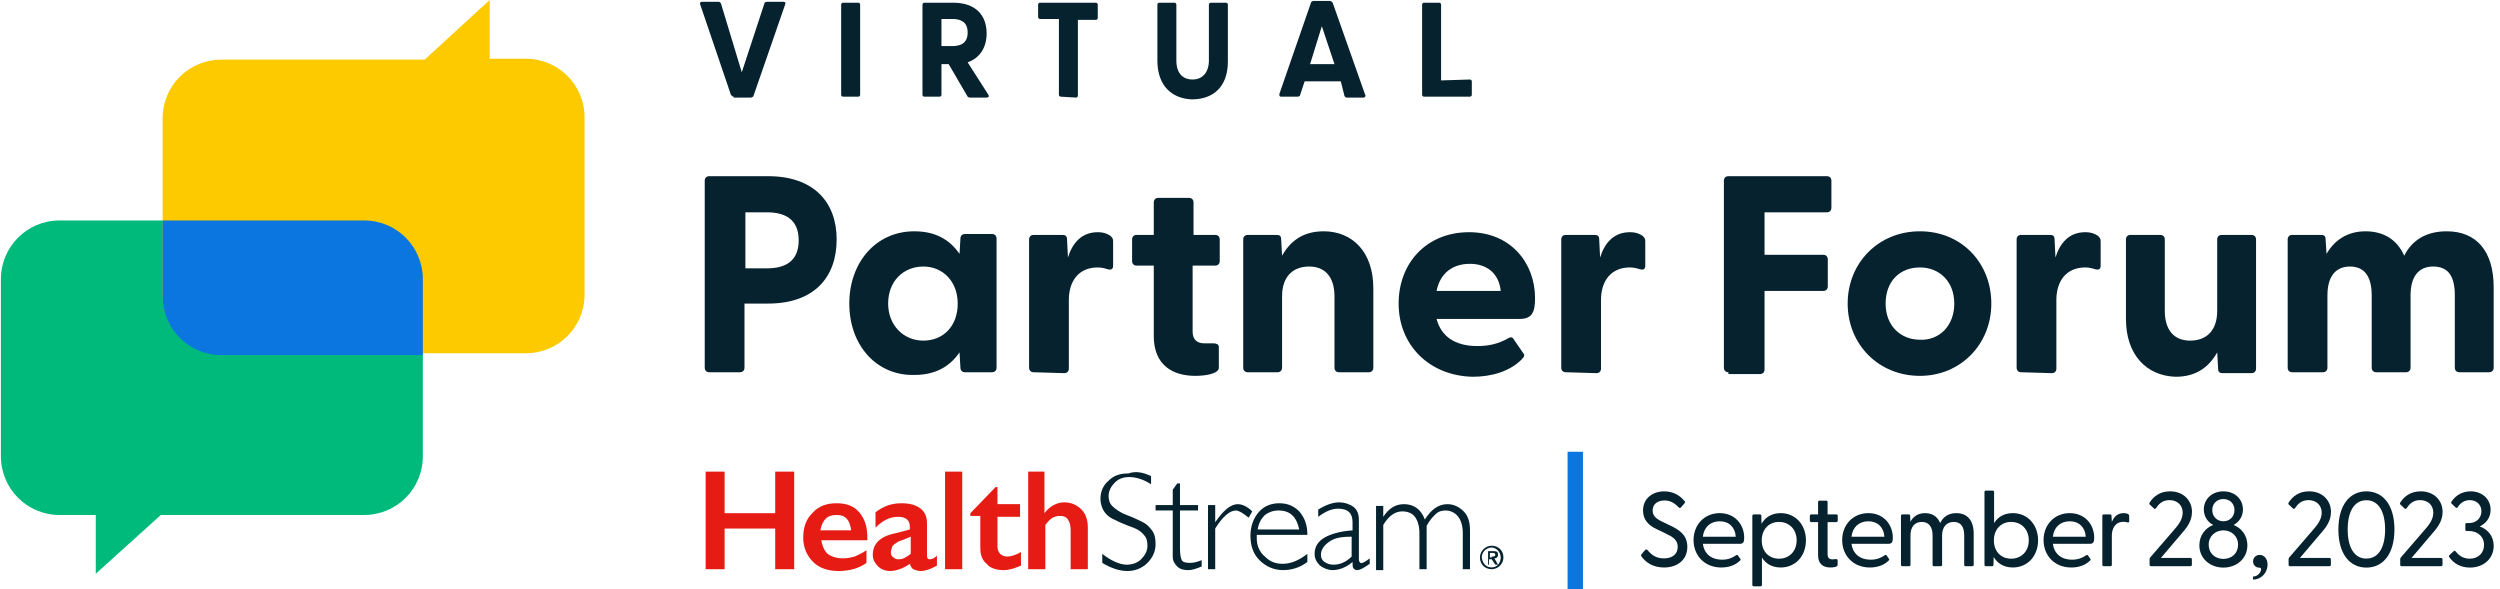
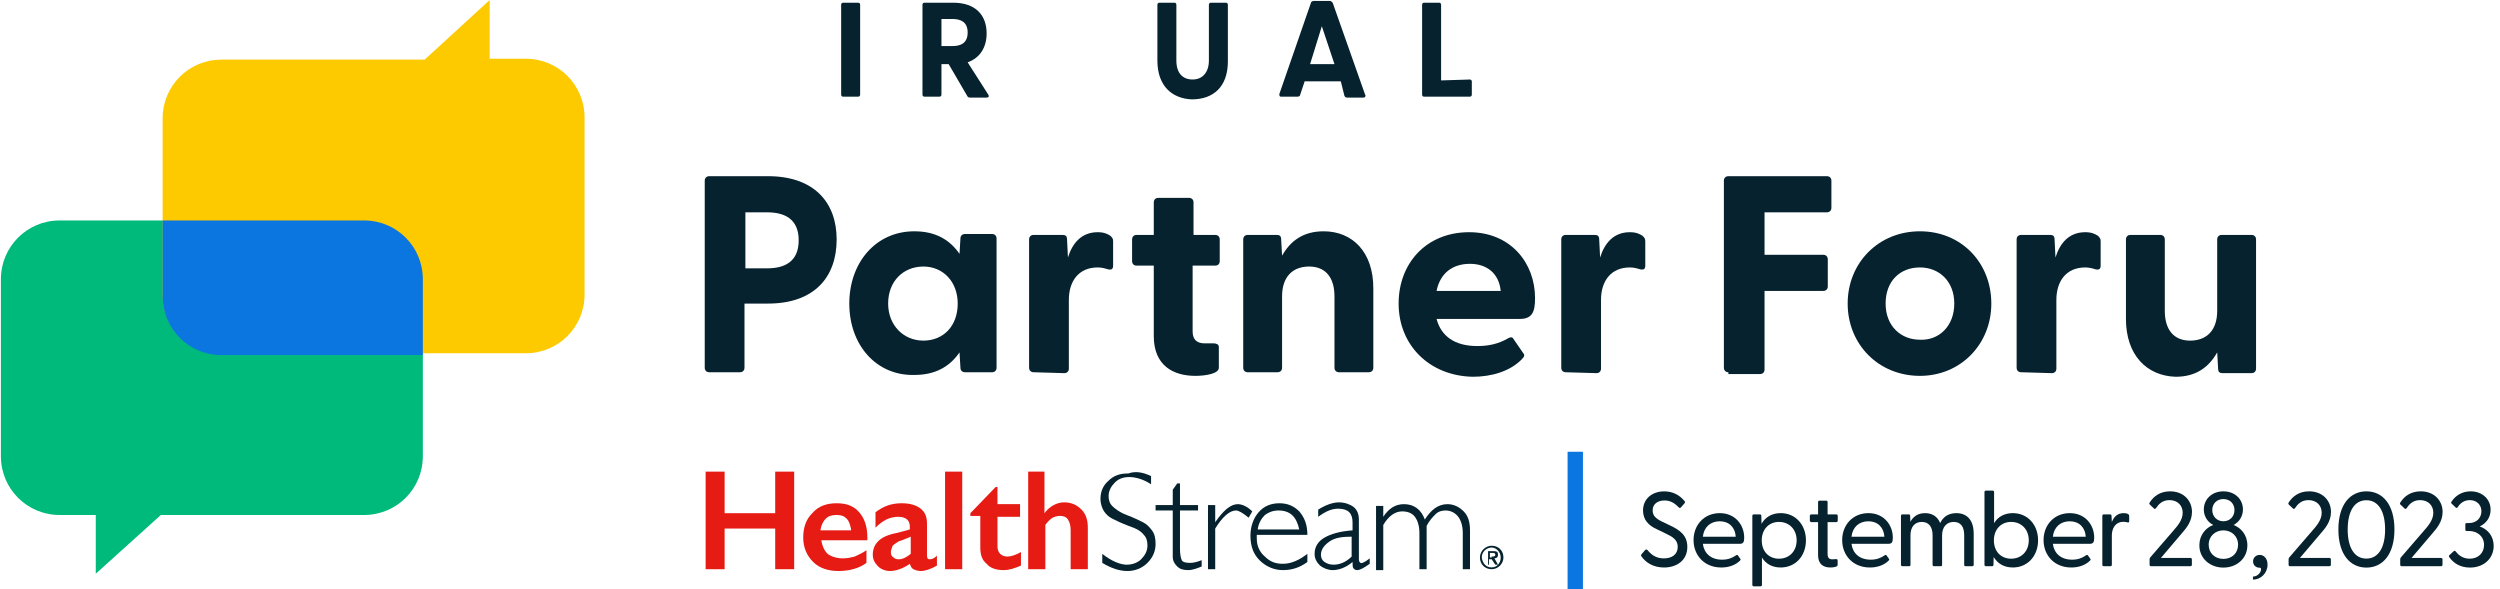
<svg xmlns="http://www.w3.org/2000/svg" version="1.1" id="Layer_1" x="0px" y="0px" viewBox="0 0 276.7 65.2" style="enable-background:new 0 0 276.7 65.2;" xml:space="preserve">
  <style type="text/css">
	.st0{fill:#05222E;}
	.st1{fill:#00BA7C;}
	.st2{fill:#FDCA00;}
	.st3{fill:#0B75E0;}
	.st4{fill:#E61B14;}
</style>
  <g>
    <path class="st0" d="M181.675,61.579c-0.059-0.093-0.059-0.163,0.023-0.257l0.387-0.445c0.081-0.093,0.187-0.07,0.269,0.012   c0.445,0.551,0.983,0.913,1.803,0.913c0.96,0,1.533-0.491,1.533-1.275c0-0.796-0.585-1.124-1.346-1.486l-0.995-0.48   c-0.866-0.397-1.498-1.018-1.498-2.06c0-1.322,1.041-2.118,2.341-2.118c0.947,0,1.685,0.398,2.235,1.054   c0.105,0.105,0.082,0.175,0.012,0.269l-0.375,0.434c-0.082,0.105-0.176,0.105-0.269,0.012c-0.469-0.492-0.937-0.761-1.568-0.761   c-0.749,0-1.312,0.386-1.312,1.1c0,0.573,0.34,0.901,1.042,1.241l0.925,0.444c0.948,0.456,1.872,1.019,1.872,2.353   c0,1.463-1.135,2.282-2.586,2.282C182.95,62.809,182.132,62.236,181.675,61.579z" />
    <path class="st0" d="M187.442,59.778c0-1.686,1.183-2.984,2.902-2.984c1.709,0,2.704,1.299,2.704,2.715   c0,0.469-0.094,0.679-0.48,0.679h-4.096c0.129,1.03,0.866,1.756,2.13,1.756c0.632,0,1.112-0.176,1.557-0.491   c0.07-0.047,0.141-0.047,0.188,0.012l0.257,0.362c0.082,0.094,0.047,0.164-0.047,0.246c-0.503,0.491-1.24,0.737-2.048,0.737   C188.637,62.809,187.442,61.463,187.442,59.778z M192.112,59.403c-0.059-1.029-0.737-1.708-1.768-1.708   c-1.029,0-1.755,0.644-1.872,1.708H192.112z" />
    <path class="st0" d="M194.112,64.892c-0.105,0-0.164-0.059-0.164-0.164v-7.631c0-0.104,0.059-0.163,0.164-0.163h0.679   c0.105,0,0.152,0.059,0.152,0.163l0.023,0.878c0.409-0.726,1.135-1.182,2.118-1.182c1.65,0,2.797,1.299,2.797,3.008   c0,1.721-1.146,3.008-2.797,3.008c-0.948,0-1.662-0.422-2.072-1.101v3.02c0,0.105-0.058,0.164-0.163,0.164H194.112z    M198.852,59.801c0-1.206-0.819-2.036-1.954-2.036c-1.124,0-1.908,0.83-1.908,2.048c0,1.217,0.784,2.024,1.908,2.024   C198.032,61.837,198.852,61.018,198.852,59.801z" />
    <path class="st0" d="M201.225,61.451v-3.663h-0.737c-0.105,0-0.176-0.07-0.176-0.176v-0.516c0-0.104,0.07-0.163,0.176-0.163h0.737   v-1.358c0-0.104,0.059-0.163,0.164-0.163h0.737c0.105,0,0.152,0.059,0.152,0.163v1.358h0.959c0.105,0,0.164,0.059,0.164,0.163   v0.516c0,0.105-0.059,0.176-0.164,0.176h-0.959v3.534c0,0.421,0.187,0.585,0.526,0.585c0.094,0,0.246-0.012,0.363-0.023   c0.163-0.023,0.222,0.035,0.222,0.152v0.491c0,0.223-0.479,0.281-0.808,0.281C201.763,62.809,201.225,62.399,201.225,61.451z" />
    <path class="st0" d="M203.892,59.778c0-1.686,1.183-2.984,2.902-2.984c1.709,0,2.704,1.299,2.704,2.715   c0,0.469-0.094,0.679-0.48,0.679h-4.096c0.129,1.03,0.866,1.756,2.13,1.756c0.632,0,1.112-0.176,1.557-0.491   c0.07-0.047,0.141-0.047,0.188,0.012l0.257,0.362c0.082,0.094,0.047,0.164-0.047,0.246c-0.503,0.491-1.24,0.737-2.048,0.737   C205.086,62.809,203.892,61.463,203.892,59.778z M208.562,59.403c-0.059-1.029-0.737-1.708-1.768-1.708   c-1.029,0-1.755,0.644-1.872,1.708H208.562z" />
    <path class="st0" d="M210.562,62.668c-0.105,0-0.164-0.059-0.164-0.164v-5.407c0-0.104,0.059-0.163,0.164-0.163h0.69   c0.117,0,0.164,0.047,0.164,0.175l0.023,0.645c0.292-0.539,0.795-0.96,1.626-0.96c0.784,0,1.37,0.362,1.674,1.1   c0.293-0.62,0.843-1.1,1.791-1.1c1.193,0,1.919,0.784,1.919,2.294v3.417c0,0.105-0.059,0.164-0.164,0.164h-0.737   c-0.105,0-0.151-0.059-0.151-0.164v-3.253c0-0.948-0.375-1.486-1.159-1.486c-0.772,0-1.287,0.55-1.287,1.486v3.253   c0,0.105-0.047,0.164-0.152,0.164h-0.737c-0.105,0-0.164-0.059-0.164-0.164v-3.253c0-0.948-0.421-1.486-1.193-1.486   c-0.784,0-1.253,0.55-1.253,1.486v3.253c0,0.105-0.046,0.164-0.151,0.164H210.562z" />
    <path class="st0" d="M220.66,61.65l-0.023,0.854c0,0.105-0.047,0.164-0.152,0.164h-0.679c-0.105,0-0.164-0.059-0.164-0.164v-8.04   c0-0.105,0.059-0.164,0.164-0.164h0.737c0.105,0,0.163,0.059,0.163,0.164v3.44c0.41-0.69,1.124-1.111,2.072-1.111   c1.65,0,2.797,1.299,2.797,3.008c0,1.721-1.146,3.008-2.797,3.008C221.795,62.809,221.081,62.363,220.66,61.65z M224.545,59.801   c0-1.206-0.819-2.036-1.954-2.036c-1.124,0-1.908,0.83-1.908,2.048c0,1.217,0.784,2.024,1.908,2.024   C223.726,61.837,224.545,61.018,224.545,59.801z" />
    <path class="st0" d="M226.181,59.778c0-1.686,1.183-2.984,2.902-2.984c1.709,0,2.704,1.299,2.704,2.715   c0,0.469-0.094,0.679-0.48,0.679h-4.096c0.129,1.03,0.866,1.756,2.13,1.756c0.632,0,1.112-0.176,1.557-0.491   c0.07-0.047,0.141-0.047,0.188,0.012l0.257,0.362c0.082,0.094,0.047,0.164-0.047,0.246c-0.503,0.491-1.24,0.737-2.048,0.737   C227.375,62.809,226.181,61.463,226.181,59.778z M230.851,59.403c-0.059-1.029-0.737-1.708-1.768-1.708   c-1.029,0-1.755,0.644-1.872,1.708H230.851z" />
    <path class="st0" d="M232.85,62.668c-0.105,0-0.164-0.059-0.164-0.164v-5.407c0-0.104,0.059-0.163,0.164-0.163h0.69   c0.117,0,0.164,0.047,0.164,0.175l0.034,0.68c0.211-0.562,0.598-0.995,1.3-0.995c0.245,0,0.421,0.047,0.526,0.117   c0.07,0.059,0.094,0.105,0.094,0.21v0.574c0,0.128-0.082,0.151-0.211,0.116c-0.152-0.046-0.292-0.058-0.421-0.058   c-0.96,0-1.288,0.818-1.288,1.51v3.241c0,0.105-0.046,0.164-0.151,0.164H232.85z" />
    <path class="st0" d="M238.08,62.668c-0.105,0-0.164-0.059-0.164-0.164v-0.597c0-0.082,0.023-0.164,0.082-0.223l2.517-2.914   c0.468-0.538,1.064-1.193,1.064-2.024c0-0.808-0.573-1.393-1.463-1.393c-0.831,0-1.229,0.503-1.498,0.901   c-0.07,0.093-0.163,0.093-0.233,0.012l-0.434-0.41c-0.082-0.082-0.082-0.152-0.012-0.258c0.41-0.632,1.101-1.217,2.247-1.217   c1.486,0,2.423,1.019,2.423,2.282c0,1.077-0.667,1.838-1.135,2.376l-2.306,2.715h3.265c0.105,0,0.164,0.059,0.164,0.164v0.585   c0,0.105-0.059,0.164-0.164,0.164H238.08z" />
    <path class="st0" d="M243.426,60.351c0-1.135,0.702-1.931,1.533-2.247c-0.655-0.339-1.041-0.983-1.041-1.721   c0-1.088,0.854-2.001,2.165-2.001c1.322,0,2.165,0.913,2.165,2.001c0,0.737-0.387,1.382-1.042,1.721   c0.831,0.316,1.533,1.112,1.533,2.247c0,1.486-1.205,2.47-2.656,2.47S243.426,61.837,243.426,60.351z M247.71,60.292   c0-0.972-0.749-1.592-1.627-1.592c-0.866,0-1.627,0.62-1.627,1.592c0,0.925,0.69,1.568,1.627,1.568   C247.019,61.861,247.71,61.229,247.71,60.292z M247.312,56.453c0-0.702-0.503-1.217-1.229-1.217s-1.229,0.515-1.229,1.217   s0.516,1.241,1.229,1.241C246.809,57.695,247.312,57.155,247.312,56.453z" />
    <path class="st0" d="M249.357,63.815c0.796-0.012,1.112-0.982,0.749-0.982c-0.433,0.012-0.737-0.293-0.737-0.702   c0-0.41,0.328-0.714,0.737-0.714c0.457,0,0.866,0.386,0.866,1.076c0,0.937-0.749,1.674-1.615,1.65V63.815z" />
    <path class="st0" d="M253.465,62.668c-0.105,0-0.164-0.059-0.164-0.164v-0.597c0-0.082,0.023-0.164,0.082-0.223l2.517-2.914   c0.468-0.538,1.064-1.193,1.064-2.024c0-0.808-0.573-1.393-1.463-1.393c-0.831,0-1.229,0.503-1.498,0.901   c-0.07,0.093-0.163,0.093-0.233,0.012l-0.434-0.41c-0.082-0.082-0.082-0.152-0.012-0.258c0.41-0.632,1.101-1.217,2.247-1.217   c1.486,0,2.423,1.019,2.423,2.282c0,1.077-0.667,1.838-1.135,2.376l-2.306,2.715h3.265c0.105,0,0.164,0.059,0.164,0.164v0.585   c0,0.105-0.059,0.164-0.164,0.164H253.465z" />
    <path class="st0" d="M258.812,58.607c0-2.75,1.288-4.225,3.102-4.225c1.814,0,3.102,1.475,3.102,4.225   c0,2.739-1.287,4.214-3.102,4.214C260.1,62.821,258.812,61.346,258.812,58.607z M263.984,58.607c0-2.013-0.749-3.241-2.071-3.241   c-1.334,0-2.071,1.229-2.071,3.241c0,2.002,0.737,3.219,2.071,3.219C263.235,61.825,263.984,60.609,263.984,58.607z" />
    <path class="st0" d="M265.819,62.668c-0.105,0-0.164-0.059-0.164-0.164v-0.597c0-0.082,0.023-0.164,0.082-0.223l2.517-2.914   c0.468-0.538,1.064-1.193,1.064-2.024c0-0.808-0.573-1.393-1.463-1.393c-0.831,0-1.229,0.503-1.498,0.901   c-0.07,0.093-0.163,0.093-0.233,0.012l-0.434-0.41c-0.082-0.082-0.082-0.152-0.012-0.258c0.41-0.632,1.101-1.217,2.247-1.217   c1.486,0,2.423,1.019,2.423,2.282c0,1.077-0.667,1.838-1.135,2.376l-2.306,2.715h3.265c0.105,0,0.164,0.059,0.164,0.164v0.585   c0,0.105-0.059,0.164-0.164,0.164H265.819z" />
    <path class="st0" d="M271.084,61.661c-0.059-0.094-0.047-0.163,0.035-0.233l0.457-0.422c0.07-0.07,0.151-0.059,0.21,0.023   c0.293,0.375,0.772,0.808,1.557,0.808c0.96,0,1.592-0.644,1.592-1.521c0-0.937-0.726-1.545-1.674-1.545h-0.233   c-0.117,0-0.164-0.047-0.164-0.152v-0.573c0-0.105,0.047-0.152,0.164-0.152h0.233c0.866,0,1.382-0.597,1.382-1.311   c0-0.702-0.516-1.229-1.288-1.229c-0.62,0-1.064,0.339-1.334,0.784c-0.07,0.105-0.152,0.094-0.234,0.023l-0.444-0.422   c-0.059-0.059-0.07-0.129-0.012-0.21c0.397-0.633,1.136-1.147,2.118-1.147c1.264,0,2.212,0.843,2.212,2.036   c0,0.866-0.491,1.51-1.205,1.85c0.866,0.304,1.545,1.041,1.545,2.153c0,1.393-1.101,2.399-2.622,2.399   C272.325,62.821,271.553,62.34,271.084,61.661z" />
  </g>
  <g>
    <path class="st1" d="M46.8,30.9v19.6c0,3.6-2.9,6.5-6.5,6.5H17.8l-7.2,6.5V57h-4c-3.6,0-6.5-2.9-6.5-6.5V30.9   c0-3.6,2.9-6.5,6.5-6.5h33.7C43.8,24.4,46.8,27.3,46.8,30.9z" />
    <path class="st2" d="M18,32.7V13.1c0-3.6,2.9-6.5,6.5-6.5H47L54.2,0v6.5h4c3.6,0,6.5,2.9,6.5,6.5v19.6c0,3.6-2.9,6.5-6.5,6.5H24.5   C20.9,39.3,18,36.3,18,32.7z" />
    <path class="st3" d="M46.8,30.9c0-3.6-2.9-6.5-6.5-6.5H18v8.4c0,3.6,2.9,6.5,6.5,6.5h22.3V30.9z" />
  </g>
  <g>
-     <path class="st0" d="M81.2,10.7c-0.1,0-0.2-0.1-0.3-0.2l-3.4-10c-0.1-0.1,0-0.3,0.2-0.3h1.8c0.1,0,0.2,0,0.3,0.2L82.1,8l2.5-7.6   c0-0.1,0.1-0.2,0.3-0.2h1.8c0.2,0,0.3,0.1,0.2,0.3l-3.5,10.1c0,0.1-0.2,0.2-0.3,0.2h-1.9V10.7z" />
    <path class="st0" d="M93.3,10.7c-0.1,0-0.2-0.1-0.2-0.2v-10c0-0.1,0.1-0.2,0.2-0.2H95c0.1,0,0.2,0.1,0.2,0.2v10   c0,0.1-0.1,0.2-0.2,0.2H93.3z" />
    <path class="st0" d="M109.4,10.5c0.1,0.2,0,0.3-0.2,0.3h-1.8c-0.1,0-0.2,0-0.3-0.1L105,7.1h-0.8v3.4c0,0.1-0.1,0.2-0.2,0.2h-1.7   c-0.1,0-0.2-0.1-0.2-0.2v-10c0-0.1,0.1-0.2,0.2-0.2h3.2c2.5,0,3.7,1.4,3.7,3.4c0,1.5-0.7,2.7-2.1,3.2L109.4,10.5z M104.2,2.1v3h1.2   c0.9,0,1.7-0.3,1.7-1.5s-0.8-1.5-1.7-1.5H104.2z" />
-     <path class="st0" d="M117.4,10.7c-0.1,0-0.2-0.1-0.2-0.2V2.1h-2.1c-0.1,0-0.2-0.1-0.2-0.2V0.5c0-0.1,0.1-0.2,0.2-0.2h6.2   c0.1,0,0.2,0.1,0.2,0.2V2c0,0.1-0.1,0.2-0.2,0.2h-2v8.4c0,0.1-0.1,0.2-0.2,0.2L117.4,10.7L117.4,10.7z" />
    <path class="st0" d="M128.1,6.7V0.5c0-0.1,0.1-0.2,0.2-0.2h1.7c0.1,0,0.2,0.1,0.2,0.2v6.2c0,1.4,0.7,2.1,1.8,2.1s1.8-0.8,1.8-2.1   V0.5c0-0.1,0.1-0.2,0.2-0.2h1.7c0.1,0,0.2,0.1,0.2,0.2v6.3c0,2.8-1.6,4.2-4,4.2C129.7,10.9,128.1,9.5,128.1,6.7z" />
    <path class="st0" d="M151.1,10.5c0.1,0.1,0,0.3-0.2,0.3h-1.8c-0.1,0-0.2,0-0.3-0.2L148.4,9h-4l-0.5,1.5c0,0.1-0.1,0.2-0.3,0.2h-1.8   c-0.2,0-0.2-0.1-0.2-0.3l3.5-10.1c0-0.1,0.2-0.2,0.3-0.2h1.8c0.1,0,0.2,0.1,0.3,0.2L151.1,10.5z M145,7.1h2.7l-1.4-4.2L145,7.1z" />
    <path class="st0" d="M162.7,8.8c0.1,0,0.2,0.1,0.2,0.2v1.5c0,0.1-0.1,0.2-0.2,0.2h-5.1c-0.1,0-0.2-0.1-0.2-0.2v-10   c0-0.1,0.1-0.2,0.2-0.2h1.7c0.1,0,0.2,0.1,0.2,0.2v8.4L162.7,8.8L162.7,8.8z" />
    <path class="st0" d="M78.5,41.2c-0.3,0-0.5-0.2-0.5-0.5V20c0-0.3,0.2-0.5,0.5-0.5H85c5.1,0,7.6,2.9,7.6,7c0,4.2-2.5,7.1-7.6,7.1   h-2.6v7.1c0,0.3-0.2,0.5-0.5,0.5C81.9,41.2,78.5,41.2,78.5,41.2z M82.5,29.7h2.4c1.9,0,3.5-0.7,3.5-3.1s-1.6-3.1-3.5-3.1h-2.4V29.7   z" />
    <path class="st0" d="M94,33.6c0-4.5,2.9-8,7.2-8c2.3,0,3.9,0.9,5,2.5l0.1-1.7c0-0.3,0.2-0.5,0.5-0.5h3c0.3,0,0.5,0.2,0.5,0.5v14.3   c0,0.3-0.2,0.5-0.5,0.5h-3c-0.3,0-0.5-0.2-0.5-0.5l-0.1-1.7c-1.1,1.6-2.7,2.5-5,2.5C97,41.6,94,38.2,94,33.6z M106,33.6   c0-2.4-1.6-4.1-3.8-4.1s-3.9,1.6-3.9,4.1c0,2.4,1.7,4.1,3.9,4.1S106,36.1,106,33.6z" />
    <path class="st0" d="M114.4,41.2c-0.3,0-0.5-0.2-0.5-0.5V26.5c0-0.3,0.2-0.5,0.5-0.5h3.2c0.3,0,0.5,0.1,0.5,0.5l0.1,2   c0.5-1.6,1.5-2.8,3.3-2.8c0.7,0,1.1,0.2,1.4,0.4c0.2,0.2,0.3,0.3,0.3,0.6v2.7c0,0.4-0.2,0.5-0.6,0.4c-0.3-0.1-0.7-0.2-1.1-0.2   c-2.1,0-3.2,1.5-3.2,3.6v7.6c0,0.3-0.2,0.5-0.5,0.5L114.4,41.2L114.4,41.2z" />
    <path class="st0" d="M127.7,37.2v-7.8h-1.9c-0.3,0-0.5-0.2-0.5-0.5v-2.4c0-0.3,0.2-0.5,0.5-0.5h1.9v-3.6c0-0.3,0.2-0.5,0.5-0.5h3.4   c0.3,0,0.5,0.2,0.5,0.5V26h2.4c0.3,0,0.5,0.2,0.5,0.5v2.4c0,0.3-0.2,0.5-0.5,0.5H132v7.3c0,0.9,0.5,1.3,1.3,1.3c0.3,0,0.6,0,1,0   c0.3,0,0.6,0.1,0.6,0.4v2.3c0,0.7-1.6,0.9-2.6,0.9C129.9,41.6,127.7,40.5,127.7,37.2z" />
    <path class="st0" d="M138.1,41.2c-0.3,0-0.5-0.2-0.5-0.5V26.5c0-0.3,0.2-0.5,0.5-0.5h3.2c0.3,0,0.5,0.1,0.5,0.5l0.1,1.8   c0.9-1.6,2.3-2.7,4.6-2.7c3.2,0,5.5,2.3,5.5,6.3v8.8c0,0.3-0.2,0.5-0.5,0.5h-3.3c-0.3,0-0.5-0.2-0.5-0.5v-7.9c0-2.1-1-3.3-2.8-3.3   s-3,1.1-3,3.3v7.9c0,0.3-0.2,0.5-0.5,0.5C141.4,41.2,138.1,41.2,138.1,41.2z" />
    <path class="st0" d="M154.8,33.6c0-4.5,3.1-7.9,7.8-7.9c4.6,0,7.3,3.4,7.3,7.3c0,1.5-0.3,2.3-1.7,2.3H159c0.5,1.9,2,3,4.5,3   c1.2,0,2.3-0.2,3.5-0.9c0.2-0.1,0.4-0.1,0.5,0.1l1.1,1.6c0.2,0.2,0.1,0.4-0.2,0.7c-1.3,1.3-3.3,1.9-5.4,1.9   C158.2,41.6,154.8,38.2,154.8,33.6z M166.1,32.2c-0.2-2-1.6-3-3.4-3c-1.9,0-3.3,1-3.7,3H166.1z" />
    <path class="st0" d="M173.3,41.2c-0.3,0-0.5-0.2-0.5-0.5V26.5c0-0.3,0.2-0.5,0.5-0.5h3.2c0.3,0,0.5,0.1,0.5,0.5l0.1,2   c0.5-1.6,1.5-2.8,3.3-2.8c0.7,0,1.1,0.2,1.4,0.4c0.2,0.2,0.3,0.3,0.3,0.6v2.7c0,0.4-0.2,0.5-0.6,0.4c-0.3-0.1-0.7-0.2-1.1-0.2   c-2.1,0-3.2,1.5-3.2,3.6v7.6c0,0.3-0.2,0.5-0.5,0.5L173.3,41.2L173.3,41.2z" />
    <path class="st0" d="M191.3,41.2c-0.3,0-0.5-0.2-0.5-0.5V20c0-0.3,0.2-0.5,0.5-0.5h10.9c0.3,0,0.5,0.2,0.5,0.5v3   c0,0.3-0.2,0.5-0.5,0.5h-6.9v4.7h6.5c0.3,0,0.5,0.2,0.5,0.5v3c0,0.3-0.2,0.5-0.5,0.5h-6.5v8.7c0,0.3-0.2,0.5-0.5,0.5h-3.5V41.2z" />
    <path class="st0" d="M204.5,33.6c0-4.5,3.4-8,8-8s7.9,3.5,7.9,8s-3.4,8-7.9,8C207.9,41.6,204.5,38.1,204.5,33.6z M216.3,33.6   c0-2.5-1.7-4-3.8-4c-2.2,0-3.8,1.5-3.8,4s1.7,4,3.8,4C214.6,37.7,216.3,36.1,216.3,33.6z" />
    <path class="st0" d="M223.7,41.2c-0.3,0-0.5-0.2-0.5-0.5V26.5c0-0.3,0.2-0.5,0.5-0.5h3.2c0.3,0,0.5,0.1,0.5,0.5l0.1,2   c0.5-1.6,1.5-2.8,3.3-2.8c0.7,0,1.1,0.2,1.4,0.4c0.2,0.2,0.3,0.3,0.3,0.6v2.7c0,0.4-0.2,0.5-0.6,0.4c-0.3-0.1-0.7-0.2-1.1-0.2   c-2.1,0-3.2,1.5-3.2,3.6v7.6c0,0.3-0.2,0.5-0.5,0.5L223.7,41.2L223.7,41.2z" />
    <path class="st0" d="M235.3,35.3v-8.8c0-0.3,0.2-0.5,0.5-0.5h3.3c0.3,0,0.5,0.2,0.5,0.5v7.9c0,2.1,1,3.3,2.8,3.3s3-1.1,3-3.3v-7.9   c0-0.3,0.2-0.5,0.5-0.5h3.3c0.3,0,0.5,0.2,0.5,0.5v14.3c0,0.3-0.2,0.5-0.5,0.5H246c-0.3,0-0.5-0.1-0.5-0.5l-0.1-1.8   c-0.9,1.6-2.3,2.7-4.6,2.7C237.6,41.6,235.3,39.3,235.3,35.3z" />
-     <path class="st0" d="M253.7,41.2c-0.3,0-0.5-0.2-0.5-0.5V26.5c0-0.3,0.2-0.5,0.5-0.5h3.2c0.3,0,0.5,0.1,0.5,0.5l0.1,1.6   c0.8-1.4,2.2-2.5,4.3-2.5c2,0,3.5,0.9,4.3,2.7c0.8-1.6,2.3-2.7,4.7-2.7c3.3,0,5.2,2.2,5.2,6.2v8.9c0,0.3-0.2,0.5-0.5,0.5h-3.3   c-0.3,0-0.5-0.2-0.5-0.5v-8c0-2.1-0.7-3.2-2.4-3.2c-1.6,0-2.5,1.1-2.5,3.2v8c0,0.3-0.2,0.5-0.5,0.5H263c-0.3,0-0.5-0.2-0.5-0.5v-8   c0-2.1-0.8-3.2-2.4-3.2s-2.5,1.1-2.5,3.2v8c0,0.3-0.2,0.5-0.5,0.5C257.1,41.2,253.7,41.2,253.7,41.2z" />
  </g>
  <rect x="173.5" y="50" class="st3" width="1.7" height="15.2" />
  <g>
    <polygon class="st4" points="85.8,52.2 85.8,56.8 80.2,56.8 80.2,52.2 78.1,52.2 78.1,63 80.2,63 80.2,58.5 85.8,58.5 85.8,63    87.9,63 87.9,52.2  " />
    <path class="st4" d="M92.6,55.7c1.1,0,1.9,0.3,2.5,1s0.9,1.6,0.9,2.8v0.3h-5.1c0.1,0.6,0.3,1.1,0.7,1.5c0.4,0.3,1,0.5,1.7,0.5   c0.5,0,0.9-0.1,1.3-0.2c0.4-0.2,0.9-0.4,1.3-0.7v1.4c-0.8,0.6-1.9,0.9-3.1,0.9c-1.1,0-2.1-0.3-2.8-1c-0.7-0.7-1.1-1.6-1.1-2.7   c0-1.1,0.3-2,1-2.7C90.6,56,91.5,55.7,92.6,55.7 M94.2,58.6c-0.1-0.5-0.2-0.9-0.5-1.2S93.1,57,92.6,57s-0.9,0.1-1.2,0.4   c-0.3,0.3-0.5,0.7-0.6,1.3h3.4V58.6z" />
    <path class="st4" d="M99.8,55.7c0.9,0,1.6,0.2,2.1,0.6c0.5,0.4,0.7,0.9,0.7,1.7v3.5c0,0.3,0.1,0.4,0.3,0.4c0.1,0,0.2,0,0.4-0.1   c0.2-0.1,0.3-0.2,0.4-0.3v1.1c-0.7,0.4-1.3,0.6-1.8,0.6c-0.3,0-0.6-0.1-0.8-0.2c-0.2-0.1-0.3-0.3-0.4-0.6c-0.7,0.5-1.5,0.8-2.2,0.8   c-0.5,0-1-0.2-1.3-0.5c-0.4-0.4-0.6-0.8-0.6-1.3c0-0.6,0.2-1.1,0.6-1.5s1-0.7,2-0.9l1.5-0.4v-0.3c0-0.7-0.4-1.1-1.3-1.1   c-0.4,0-0.9,0.1-1.3,0.3s-0.8,0.5-1.2,0.9v-1.7C97.8,56,98.7,55.7,99.8,55.7 M98.6,61.1c0,0.3,0.1,0.5,0.3,0.6   c0.2,0.2,0.4,0.2,0.6,0.2c0.4,0,0.8-0.2,1.3-0.6v-1.9c-0.5,0.2-0.9,0.4-1.3,0.5c-0.3,0.2-0.5,0.3-0.7,0.5   C98.7,60.7,98.6,60.9,98.6,61.1" />
    <rect x="104.6" y="52.2" class="st4" width="1.9" height="10.8" />
    <path class="st4" d="M110.2,53.9h0.2v1.9h2.5v1.4h-2.5v3.3c0,0.3,0.1,0.6,0.3,0.8c0.2,0.2,0.5,0.3,0.8,0.3c0.4,0,1-0.2,1.5-0.5v1.5   c-0.7,0.3-1.3,0.5-1.9,0.5c-0.8,0-1.5-0.2-1.9-0.7c-0.5-0.4-0.7-1-0.7-1.8v-3.5h-1.1v-0.3L110.2,53.9z" />
    <path class="st4" d="M115.6,52.2v4.6l0,0c0.6-0.8,1.4-1.2,2.2-1.2c0.8,0,1.4,0.3,1.9,0.8s0.7,1.2,0.7,2V63h-1.9v-4.3   c0-0.5-0.1-0.9-0.3-1.2c-0.2-0.3-0.5-0.4-0.9-0.4c-0.3,0-0.6,0.1-0.8,0.2c-0.3,0.2-0.5,0.4-0.8,0.8V63h-1.9V52.2H115.6z" />
    <path class="st0" d="M127.4,52.7v0.9c-0.9-0.6-1.8-0.8-2.4-0.8c-0.7,0-1.2,0.2-1.6,0.6c-0.4,0.4-0.7,0.9-0.7,1.5   c0,0.4,0.1,0.8,0.4,1.1s0.8,0.7,1.6,1c0.8,0.3,1.4,0.6,1.8,0.8s0.7,0.5,1,0.9s0.4,0.9,0.4,1.5c0,0.8-0.3,1.5-0.9,2.1   s-1.4,0.9-2.2,0.9c-0.9,0-1.8-0.3-2.8-0.9v-1c1,0.8,2,1.2,2.7,1.2c0.6,0,1.2-0.2,1.6-0.6c0.4-0.4,0.7-0.9,0.7-1.5   c0-0.5-0.1-0.9-0.4-1.2c-0.3-0.4-0.8-0.7-1.7-1c-0.8-0.3-1.4-0.6-1.8-0.8s-0.7-0.5-0.9-0.8s-0.4-0.8-0.4-1.4c0-0.8,0.3-1.5,0.9-2   c0.6-0.6,1.3-0.8,2.2-0.8C125.7,52.1,126.6,52.3,127.4,52.7" />
    <path class="st0" d="M130.6,53.5v2.4h2v0.6h-2v4.2c0,0.7,0.1,1.1,0.2,1.3c0.1,0.2,0.4,0.3,0.9,0.3c0.4,0,0.8-0.1,1.3-0.3v0.7   c-0.5,0.2-1,0.4-1.5,0.4s-0.9-0.1-1.2-0.4c-0.3-0.3-0.5-0.6-0.5-1.1v-5.1h-1.9v-0.6h1.9v-1.7l0.5-0.7   C130.3,53.5,130.6,53.5,130.6,53.5z" />
    <path class="st0" d="M138.6,56.6l-0.4,0.7c-0.6-0.5-1.1-0.8-1.4-0.8c-0.7,0-1.5,0.7-2.3,2V63h-0.8v-7.1h0.8v1.9l0,0   c0.9-1.3,1.7-2,2.5-2C137.4,55.8,138,56,138.6,56.6" />
    <path class="st0" d="M144.7,59.2h-5.6c0,0.1,0,0.2,0,0.4c0,0.8,0.3,1.5,0.9,2c0.6,0.6,1.2,0.8,2,0.8c0.9,0,1.8-0.4,2.7-1.1v0.9   c-0.8,0.6-1.7,0.9-2.7,0.9s-1.9-0.4-2.6-1.1c-0.7-0.7-1-1.6-1-2.7c0-1,0.3-1.9,0.9-2.6c0.6-0.7,1.4-1,2.3-1c0.9,0,1.6,0.3,2.2,0.9   C144.4,57.3,144.7,58.1,144.7,59.2 M139.2,58.6h4.6c-0.3-1.4-1-2.1-2.3-2.1c-0.6,0-1.1,0.2-1.5,0.5   C139.6,57.4,139.3,57.9,139.2,58.6" />
    <path class="st0" d="M151.6,61.8v0.6c-0.7,0.5-1.1,0.7-1.4,0.7c-0.2,0-0.3-0.1-0.4-0.2c-0.1-0.1-0.1-0.4-0.1-0.7   c-0.7,0.6-1.5,0.9-2.2,0.9c-0.5,0-1-0.2-1.4-0.5c-0.4-0.4-0.6-0.8-0.6-1.3c0-0.8,0.4-1.4,1.1-1.8c0.7-0.4,1.7-0.7,3.1-0.8v-0.9   c0-1-0.5-1.5-1.6-1.5c-0.7,0-1.4,0.3-2.2,0.9v-0.8c0.8-0.5,1.6-0.8,2.3-0.8c0.6,0,1.2,0.2,1.6,0.5c0.4,0.3,0.6,0.8,0.6,1.4v4.4   c0,0.2,0.1,0.4,0.2,0.4C150.7,62.4,151.1,62.2,151.6,61.8 M149.6,61.6v-2.2c-1,0-1.8,0.1-2.4,0.5c-0.6,0.4-1,0.9-1,1.5   c0,0.3,0.1,0.6,0.4,0.8c0.3,0.2,0.6,0.3,1,0.3C148.3,62.5,149,62.2,149.6,61.6" />
    <path class="st0" d="M153.1,55.9v1.3l0,0c0.6-0.9,1.3-1.4,2.3-1.4c1.1,0,1.9,0.6,2.3,1.7c0.7-1.1,1.5-1.7,2.5-1.7   c0.7,0,1.3,0.3,1.8,0.8s0.7,1.2,0.7,2.1V63h-0.8v-4c0-0.8-0.2-1.4-0.5-1.8c-0.3-0.4-0.8-0.7-1.4-0.7c-0.4,0-0.8,0.1-1.1,0.4   c-0.3,0.3-0.7,0.7-1,1.3V63h-0.8v-4c0-0.8-0.2-1.4-0.5-1.8c-0.3-0.4-0.8-0.6-1.4-0.6c-0.8,0-1.5,0.5-2.1,1.5v5h-0.8V56h0.8V55.9z" />
    <path class="st0" d="M163.8,61.7c0-0.7,0.6-1.3,1.3-1.3s1.3,0.5,1.3,1.3c0,0.7-0.6,1.3-1.3,1.3C164.4,63,163.8,62.5,163.8,61.7    M165.1,62.8c0.6,0,1-0.5,1-1.1s-0.5-1.1-1-1.1c-0.6,0-1.1,0.5-1.1,1.1C164.1,62.4,164.5,62.8,165.1,62.8 M164.9,62.5h-0.2V61h0.6   c0.4,0,0.5,0.1,0.5,0.4c0,0.3-0.2,0.4-0.4,0.4l0.4,0.7h-0.3l-0.4-0.6h-0.3v0.6H164.9z M165.1,61.6c0.2,0,0.4,0,0.4-0.2   s-0.2-0.2-0.3-0.2h-0.3v0.5h0.2V61.6z" />
  </g>
</svg>